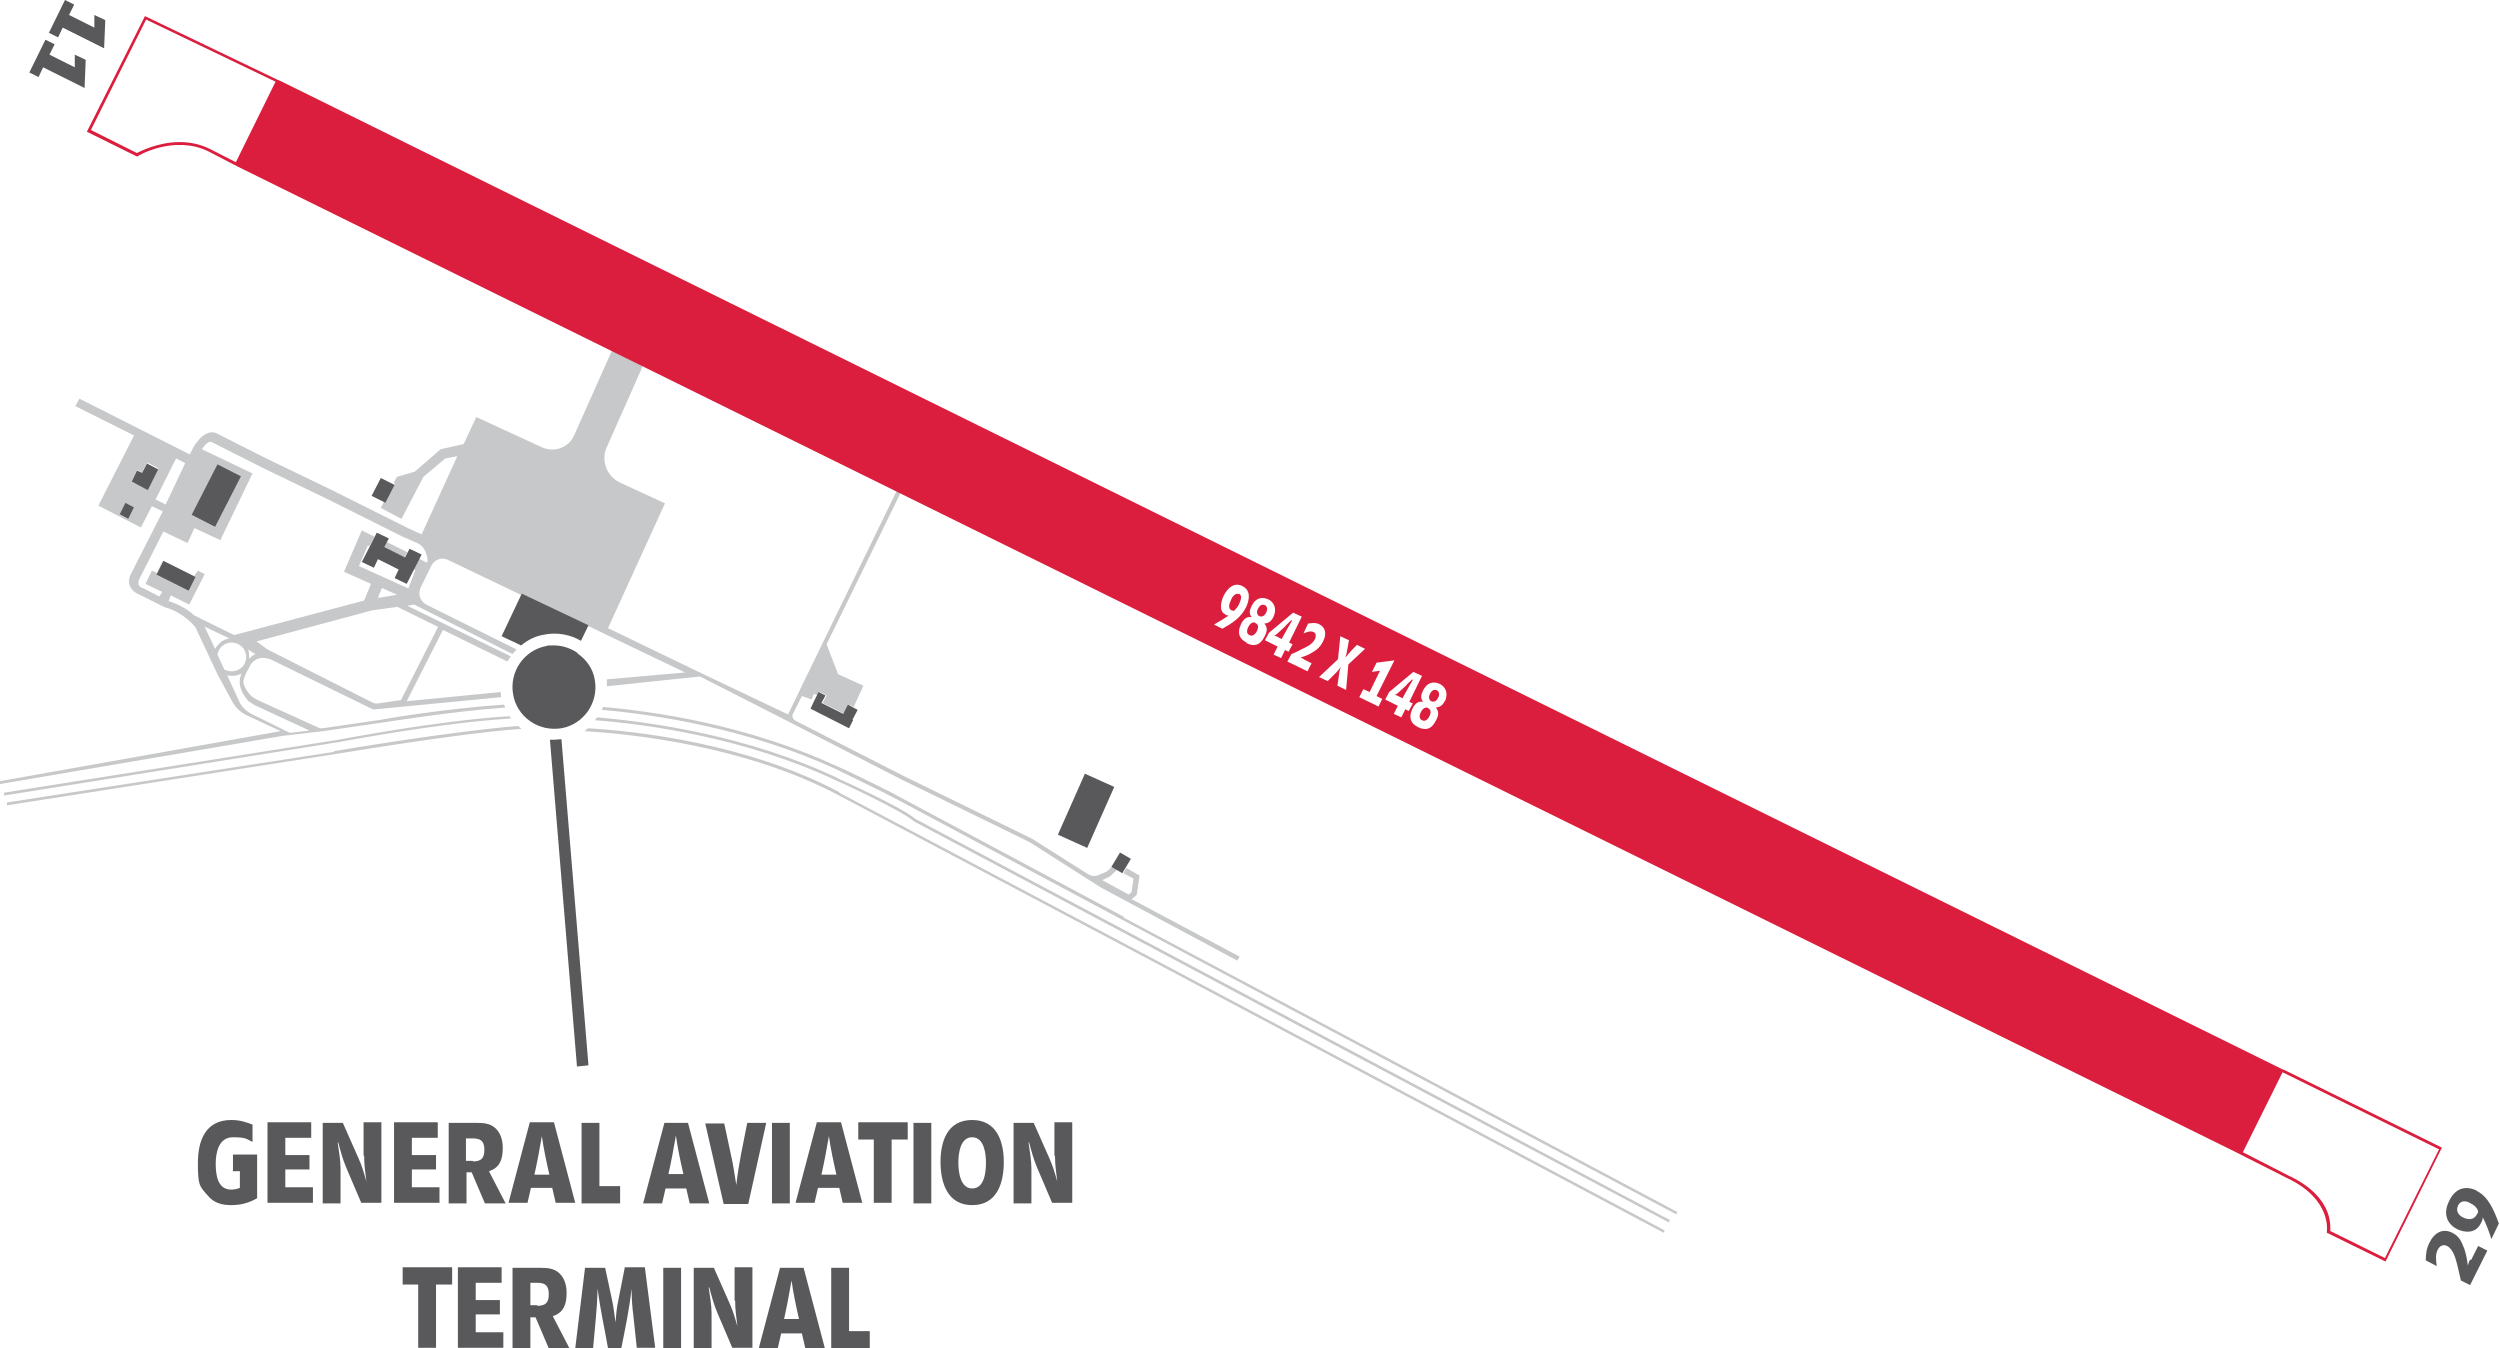
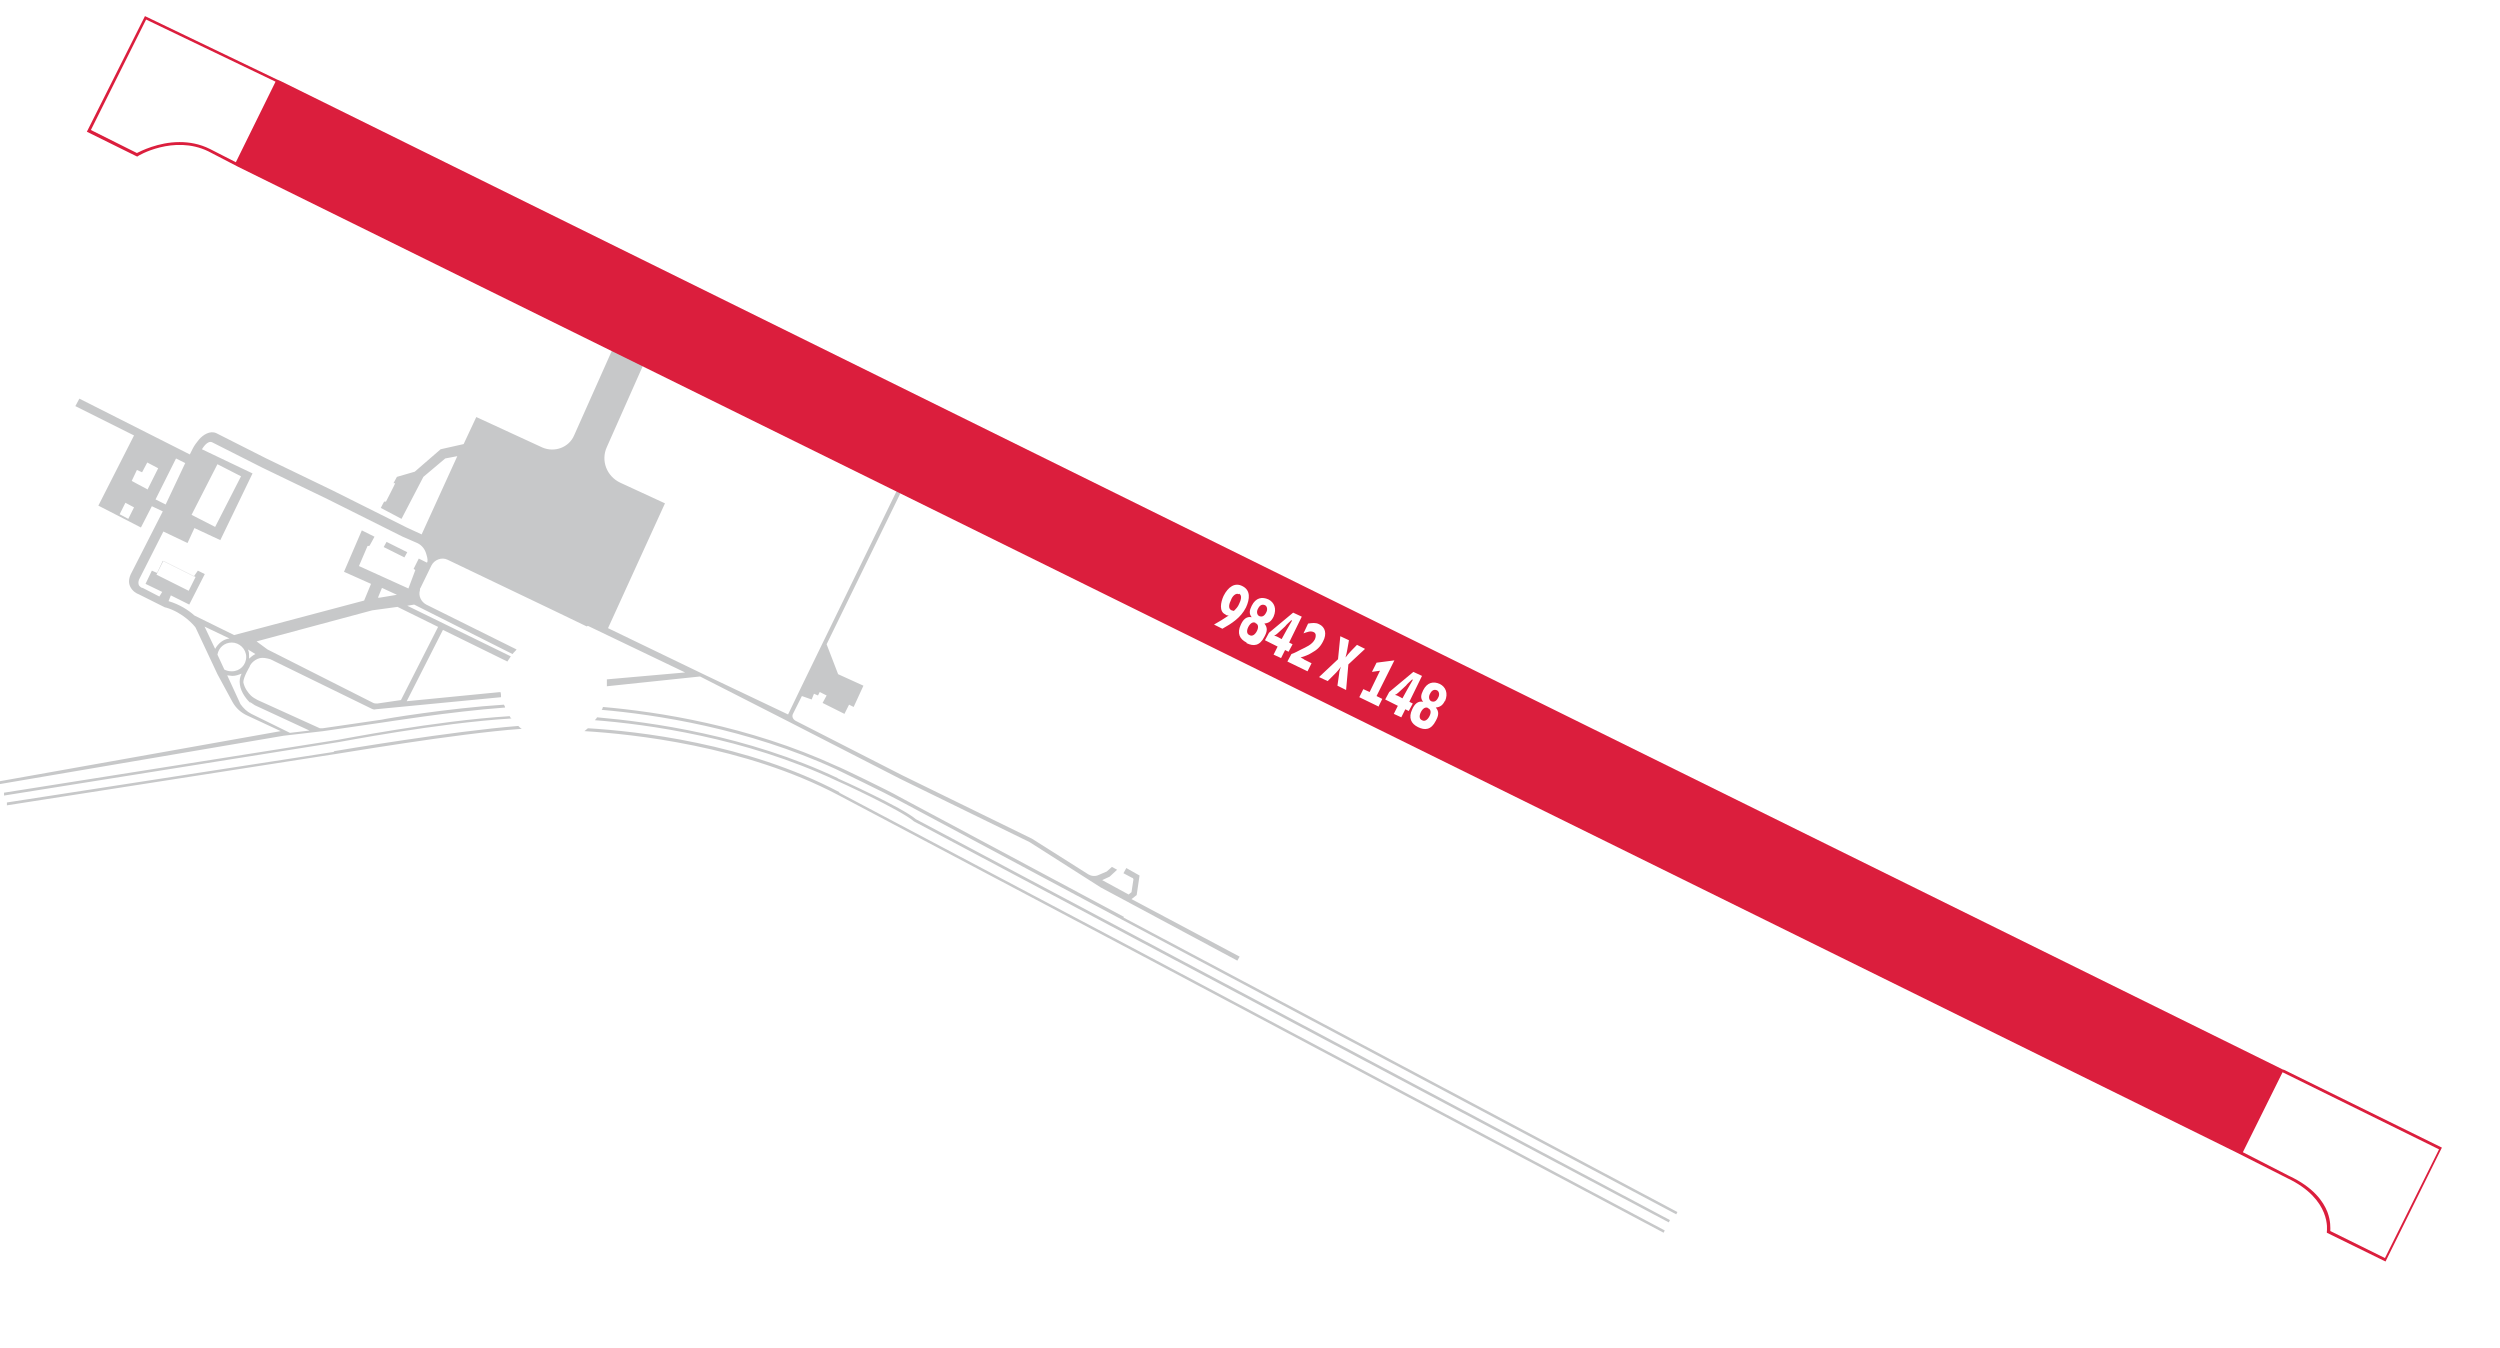
<svg xmlns="http://www.w3.org/2000/svg" id="Layer_1" baseProfile="tiny" version="1.2" viewBox="0 0 434.6 234.4">
  <path d="M58.1,130.7L1.2,139.5v.5c0,0,57-8.9,57-8.9.3,0,21.1-3.6,32.5-4.4-.2-.1-.4-.3-.6-.5-11.4.9-31,4.2-32.1,4.4ZM195.4,159.4l-39.1-20.9c-1.7-1-10.4-5.2-10.8-5.3-15.4-7.1-31.4-9.5-40.7-10.3,0,.2-.1.3-.2.5,9.2.8,25.3,3.2,40.7,10.3,0,0,9.1,4.4,10.7,5.3l39.1,20.9,96.3,51.2.2-.4-96.3-51.2ZM88.9,125c-.1-.2-.2-.3-.3-.5-13,.8-29.6,4.1-29.8,4.1L.7,137.8v.5c0,0,58.2-9.3,58.2-9.3.2,0,17-3.3,30-4.1ZM102.2,108.8l16.9,8.1-13.6,1.2c0,.4,0,.8,0,1.2l16.2-1.7,15.5,7.9h0c0,0,19.3,9.9,19.3,9.9l22.5,11,12.4,7.9,23.7,12.7.4-.7-18.8-10,.9-.7.5-3.4-2.3-1.3-.5.9,1.5.8c.2,0,.3.3.2.5l-.3,2-.5.4-4.6-2.5,1.3-.6,1.3-1.2-.9-.5h0c0,0-.9.8-.9.8l-1.4.6c-.6.3-1.3.2-1.8-.1l-9.8-6.2-22.5-11-18.6-9.5c-.5-.3-.7-.8-.4-1.3l1.5-3,1.7.6.4-1,.7.3.3-.6,1.2.6-.7,1.3,3.8,1.9.8-1.6.8.4,1.7-3.7-4.4-2-2-5.2,12.9-26.4-.7-.3c-3.3,6.8-18.9,38.8-18.9,38.9l-14.1-6.7h0s-17.2-8.3-17.2-8.3l9.9-21.7-7.8-3.6c-2.3-1.1-3.4-3.8-2.3-6.2l6.3-14.2-3.7-1.8-1.7-.8-6.6,14.8c-.9,2.1-3.4,3-5.5,2.1l-11.5-5.3-2.2,4.7-4,.9-4.5,3.9-3.1.9-.6,1.1h.3c0,.1-1.6,3.2-1.6,3.2h-.3c0-.1-.6,1.1-.6,1.1l3.6,1.9,3.8-7.3,3.8-3.2,2.1-.4-6.2,13.6-2.6-1.2-13-6.5-11.4-5.5-8.7-4.4c-1.1-.5-2.3.3-3,1.1-.4.5-.8,1-1.1,1.6l-.5,1-19.2-9.7-.7,1.3,10.2,5.1-6.2,12.2,7.4,3.8,1.9-3.7,1.9.9h0s0,0,0,0l-5.4,10.6c-.5.9-.6,1.7-.3,2.4.4.9,1.2,1.3,1.5,1.4l4.6,2.3h.1c3.1.9,5,3.2,5.2,3.5l3.8,8.1,2.6,4.8c.6,1.1,1.5,1.9,2.6,2.4l5.8,2.7L0,135.8v.5c0,0,49.3-8.4,49.3-8.4l6.9-.8,10.3-1.5c.2,0,11.7-1.9,21.3-2.6,0-.2-.1-.3-.2-.5-9.6.6-21,2.5-21.2,2.6l-10.3,1.5h-.5c0,0-10.8-4.9-10.8-4.9-.4-.2-.9-.5-1.2-.8-.5-.5-1.1-1.3-1.3-2.3,0-.9,1.1-2.7,1.1-2.7,0-.2.6-1.2,1.8-1.5h0s0,0,0,0c.5-.1,1.1,0,1.8.2l17.6,8.6c.2.1.5.2.7.1l21.8-2.1s0,0,0,0c0-.3,0-.6-.1-.9l-16.3,1.6,6.3-12.4,11.2,5.5c.2-.3.4-.6.6-.9l-18-8.8,1.2-.2,17.1,8.6c.2-.3.5-.5.7-.8l-15.7-7.8c-.9-.5-1.4-1.5-1.1-2.5h0c0-.2,0-.3.1-.4l1.9-3.9c.5-1,1.8-1.5,2.8-1l18.6,8.9,5.6,2.7h0ZM37.8,80.7l4.1,2.1-4.5,8.8-4.1-2.1,4.5-8.8ZM22.3,90.2l-1.5-.8,1-2,1.5.8-1,2ZM25.7,85.1l-1.7-.9h0s-1.1-.6-1.1-.6l.9-1.9.9.4.9-1.7,1.9,1-1.8,3.6ZM27,86.9l3.6-7.2,1.6.8-3.4,7.2-1.8-.9ZM27.2,99.9l1.2-2.4,5.6,2.8-1.2,2.4-5.6-2.8ZM35.5,108.9l4.4,2.1c-1.1.1-2,.9-2.5,1.8l-1.9-4ZM43.4,122c.3.2.6.4.9.6l9.5,4.4-3.4.4-6.7-3.3c-.8-.4-1.4-1-1.9-1.7l-2.3-5c.3,0,.6.1.9.1.6,0,1.1-.2,1.6-.4-.3.6-.4,1.2-.3,1.9.2,1.5,1.3,2.7,1.9,3.3ZM40.3,116.7c-.5,0-.9-.1-1.3-.3l-1.2-2.6c.2-1.2,1.2-2.1,2.5-2.1s2.5,1.1,2.5,2.5-1.1,2.5-2.5,2.5ZM43.3,114.5c0-.1,0-.2,0-.4,0-.4,0-.8-.2-1.2l1.3.8c-.4.2-.8.5-1.1.8ZM76.2,108.9l-6.5,12.8-4.1.6c-.2,0-.5,0-.7-.1l-18.4-9.3-1.9-1.4,20.1-5.4,4.4-.6,7.1,3.5ZM65.7,103.9l.7-1.7,2.6,1.2-1.2.2-1.8.3h-.2ZM74.2,97.8l-1.4-.7-.9,1.8.3.2-1.2,3.2-8.6-3.9,1.5-3.5h.3c0,.1.9-1.6.9-1.6l-2.2-1.1-3.1,7.2,4.7,2.1-1.2,2.9-22.6,6-6.9-3.4c-1-.9-2.5-1.9-4.5-2.5h0s.4-1,.4-1l3.2,1.6,2.7-5.3-1.2-.6-.7,1-5.4-2.7-1,2.1-.9-.4-1.1,2.3,2.9,1.4-.5.8-2.9-1.5h-.1s-.5-.2-.6-.6c-.1-.3,0-.8.2-1.1l4.1-8.1,4.2,2,1.2-2.6,4.5,2.1,5.6-11.6-8.8-4.2c.2-.3,1-1.6,1.8-1.2l8.7,4.4,11.4,5.5,13,6.5,2.3,1c.8.3,1.4.9,1.7,1.7.2.6.4,1.2.3,1.7ZM66.7,95.1l3.6,1.8.5-.9-3.6-1.8-.5.9ZM145.9,137.7c-16.1-8.5-35.2-10.6-43.7-11.1-.2.2-.4.3-.6.5,8.2.5,27.8,2.5,44.1,11.1l51.8,27.4,91.7,48.7.2-.4-91.7-48.7-51.8-27.4ZM145.7,135.3c-15.8-7.5-32.8-9.8-41.9-10.6-.1.2-.2.3-.4.5,9,.7,26.1,3,42,10.5.1,0,11.2,5.1,13.5,7.1l131.2,69.7.2-.4-131.1-69.7c-2.3-2-13.1-6.9-13.6-7.1Z" fill="#c7c8c9" />
  <path d="M218.3,108.3c-.5-.3-1,.1-1.3.7-.3.6-.3,1.2.2,1.4.5.3,1-.1,1.3-.7.3-.6.3-1.2-.3-1.4ZM215.4,103.3c-.6-.3-1.2.4-1.4,1-.3.6-.6,1.5.1,1.8.1,0,.3.1.4.1.4-.4.7-.7.9-1.2.3-.6.6-1.5,0-1.8ZM397,186h0S48.8,14.1,48.8,14.1h0s-.7-.3-.7-.3h0s0,0,0,0L25.2,2.8l-10.1,20.1,8.7,4.3h.1c0-.1,6.3-3.8,12.3-.9l5.2,2.7h0s347.3,171.3,347.3,171.3l8.9,4.5c7.8,3.7,6.9,9.2,6.9,9.3v.2s10.2,5,10.2,5l9.8-19.8-27.6-13.6ZM41,28.2l-4.5-2.3c-1.8-.9-3.6-1.2-5.3-1.2-3.7,0-6.8,1.6-7.4,1.9l-8-4L25.4,3.4l22.5,10.8-6.9,14ZM211,108.6c.9-.5,1.7-1,2.6-1.6h0c-.2,0-.4,0-.6-.2-1.1-.5-.8-2.1-.3-3.2.8-1.6,2-2.4,3.3-1.7,1.4.7,1.3,2.2.6,3.7-.9,1.8-2.5,2.8-4.1,3.7l-1.6-.8ZM216.7,111.7c-1.2-.6-1.7-1.6-1-3.1.4-.9,1-1.5,1.9-1.3h0c-.5-.6-.4-1.2,0-2,.7-1.4,1.8-1.6,2.9-1.1,1,.5,1.5,1.6.9,3-.4.8-.8,1.1-1.6,1.2h0c.6.7.5,1.4,0,2.3-.8,1.6-1.9,1.7-3.1,1.1ZM222.7,114.4l-1.3-.6.7-1.4-2.2-1.1.7-1.3,4.2-3.5,1.5.7-2.2,4.5.6.3-.7,1.3-.6-.3-.7,1.4ZM226.6,114.6l1.4.7-.7,1.4-3.5-1.7.7-1.3c.6-.2,1.1-.5,1.7-.8.8-.4,1.9-.8,2.4-1.8.2-.5.2-1-.2-1.2-.6-.3-1.2,0-1.8.2l.8-1.7c.7-.1,1.3-.2,1.9.1,1.1.5,1.4,1.7.7,3-.5,1-1.1,1.5-2,2-.6.4-1.3.6-1.9.8h0c.2.1.4.2.6.3ZM234.1,120l-1.6-.8.3-2.1c0-.4.2-.8.3-1.2h0c-.2.3-.5.7-.8,1l-1.5,1.5-1.5-.7,3.3-3.1.4-4,1.5.7c-.2,1-.3,2-.6,3h0c.6-.8,1.3-1.5,2-2.2l1.4.7-2.9,2.7-.4,4.5ZM239.6,122.8l-3.3-1.6.7-1.4,1.1.5,1.8-3.7-1.4.2.8-1.6,3.1-.4-3.1,6.2,1,.5-.7,1.4ZM244.3,123.3l-.7,1.4-1.3-.6.7-1.4-2.2-1.1.7-1.3,4.2-3.5,1.5.7-2.2,4.5.6.3-.7,1.3-.6-.3ZM251.2,121.8c-.4.8-.8,1.1-1.6,1.2h0c.6.7.5,1.4,0,2.3-.8,1.6-1.9,1.7-3.1,1.1-1.2-.6-1.7-1.6-1-3.1.4-.9,1-1.5,1.9-1.3h0c-.5-.6-.4-1.2,0-2,.7-1.4,1.8-1.6,2.9-1.1,1,.5,1.5,1.6.9,3ZM414.6,218.7l-9.5-4.7c0-.5.1-1.7-.5-3.3-.7-1.8-2.4-4.3-6.7-6.3l-8-4.1,6.9-13.9,27.2,13.4-9.4,18.9ZM249.8,120c-.5-.2-.9,0-1.2.6-.3.5-.2,1.1.2,1.3.5.2.9,0,1.2-.6.3-.5.2-1.1-.2-1.3ZM248.3,123.1c-.5-.3-1,.1-1.3.7-.3.6-.3,1.2.2,1.4.5.3,1-.1,1.3-.7.3-.6.3-1.2-.3-1.4ZM220.1,106.5c.3-.5.2-1.1-.2-1.3-.5-.2-.9,0-1.2.6-.3.5-.2,1.1.2,1.3.5.2.9,0,1.2-.6ZM245.5,118.1c-.4.4-.8.7-1.1,1.1l-1.3,1.2c-.2.2-.4.3-.6.4.5.1.9.4,1.3.6.6-1.1,1.2-2.2,1.8-3.2h0ZM224.5,107.8c-.4.4-.8.7-1.1,1.1l-1.3,1.2c-.2.2-.4.3-.6.4.5.1.9.4,1.3.6.6-1.1,1.2-2.2,1.8-3.2h0Z" fill="#db1e3d" />
-   <path d="M13,11.7l-4.4-2.2.9-1.8-1.6-.8-2.8,5.7,1.6.8.8-1.7,7.2,3.6.2-4.9-1.9-.9v2.2ZM16.4,4.8l-4.4-2.2.9-1.8-1.6-.8-2.8,5.7,1.6.8.8-1.7,7.2,3.6.2-4.9-1.9-.9v2.2ZM20.8,89.4l1.5.8,1-2-1.5-.8-1,2ZM63.3,200.9c0,1.5.2,3,.4,4.5h0c-.4-1.4-.8-2.8-1.4-4.1l-2.7-6.1h-3.5v14h3.1v-6.1c0-1.5-.3-3-.5-4.5h.1c.4,1.5.8,3,1.4,4.4l2.6,6.1h3.5v-14h-3.1v5.8ZM40.4,203.6h1.3v2.9c-.5.2-1,.3-1.5.3-2.4,0-2.7-2.6-2.7-4.5s.5-4.6,3-4.6,2.4.4,3.4.8v-3c-1.3-.5-2.3-.8-3.7-.8-4.5,0-5.8,3.6-5.8,7.5s.3,4,1.6,5.5c1.1,1.4,2.5,1.8,4.2,1.8s3.1-.4,4.5-1.2v-7.6h-4.2v2.8ZM49.6,203.3h4.2v-2.5h-4.2v-3h4.5v-2.7h-7.6v14h7.9v-2.7h-4.8v-3.1ZM27.2,99.9l5.6,2.8,1.2-2.4-5.6-2.8-1.2,2.4ZM25.6,80.5l-.9,1.7-.9-.4-.9,1.9,1.1.6h0s1.7.9,1.7.9l1.8-3.6-1.9-1ZM130.1,209.2l3.1-14h-3.3c-.7,3.6-1.5,7.1-1.9,10.8h0c-.3-1.7-.5-3.4-.9-5.1l-1.2-5.6h-3.3l3.2,14h4.3ZM101.1,195.2v14h6.7v-3h-3.6v-11h-3.1ZM137.3,195.2h-3.1v14h3.1v-14ZM148.2,125.1l.9-1.7-1.7-.9-.8,1.6-3.8-1.9.7-1.3-1.2-.6-.8,1.6-.6,1.3,6.7,3.4.7-1.4ZM142.3,206.5h3.6l.6,2.6h3.4l-3.7-14h-4.2l-3.7,14h3.3l.6-2.6ZM144.1,197.5h0c.3,2.2.8,4.5,1.3,6.7h-2.6c.5-2.2.9-4.4,1.3-6.7ZM41.9,82.8l-4.1-2.1-4.5,8.8,4.1,2.1,4.5-8.8ZM65.7,97.2l3.6,1.8-.7,1.5,2.1,1,2.6-5.1-2.1-1-.8,1.5-3.6-1.8.8-1.5-2.1-1-2.6,5.1,2.1,1,.7-1.5ZM68.6,84.3l-2.4-1.2-1.6,3.1,2.4,1.2,1.6-3.1ZM100.4,113.5c-1.2-.8-2.6-1.3-4.1-1.3s-.9,0-1.3.1c-3.9.7-6.5,4.5-5.8,8.4.3,1.9,1.4,3.6,3,4.7,1.6,1.1,3.5,1.5,5.4,1.2,3.9-.7,6.5-4.5,5.8-8.4-.3-1.9-1.4-3.5-3-4.6ZM94.7,110.3c2.2-.4,4.4,0,6.3,1.1l1.3-2.7-11.6-5.5-3.5,7.4,3.4,1.6c1.2-1,2.6-1.7,4.2-1.9ZM97.6,128.5c-.4,0-.9.1-1.3.1s-.4,0-.7,0l4.7,56.8,2-.2-4.7-56.7ZM158.8,209.2h3.1v-14h-3.1v14ZM183.4,200.9c0,1.5.2,3,.4,4.5h0c-.4-1.4-.8-2.8-1.4-4.1l-2.7-6.1h-3.5v14h3.1v-6.1c0-1.5-.3-3-.5-4.5h.1c.4,1.5.8,3,1.4,4.4l2.6,6.1h3.5v-14h-3.1v5.8ZM169,194.7c-4.3,0-5.5,3.7-5.5,7.3s1.2,7.5,5.5,7.5,5.5-3.8,5.5-7.5-1.3-7.3-5.5-7.3ZM169,206.6c-2.1,0-2.4-3-2.4-4.5s.3-4.4,2.4-4.4,2.4,2.9,2.4,4.4-.2,4.5-2.4,4.5ZM149.1,198.1h2.8v11h3.1v-11h2.8v-3h-8.6v3ZM147.6,220.4h-3.1v14h6.7v-3h-3.6v-11ZM76.4,206.4h-4.8v-3.1h4.2v-2.5h-4.2v-3h4.5v-2.7h-7.6v14h7.9v-2.7ZM429.4,219c-.2.3-.3.7-.4,1h0c-.1-1-.3-2-.6-2.9-.5-1.3-.9-2.2-2.1-2.8-1.6-.8-3.1-.1-4,1.8-.5,1-.6,1.9-.6,3l1.9,1c-.1-.9-.3-2,.2-2.9.4-.7,1-.9,1.6-.6,1.1.6,1.5,2.2,1.8,3.4.2.8.4,1.7.6,2.6l1.6.8,3-6-1.6-.8-1.2,2.4ZM188.6,134.5l-4.7,10.6,5.1,2.3,4.7-10.6-5.1-2.3ZM430.6,207c-1.8-.9-3.7-.6-4.8,1.7-1.2,2.3-.4,4.1,1.4,5,1.3.6,3.2.8,4.1-1.1.2-.3.3-.7.3-1h0c.6,1.2,1.1,2.5,1.5,3.8l1.3-2.7c-.8-2.2-1.8-4.7-3.9-5.7ZM430.6,211.1c-.6,1.1-1.6.9-2.3.6-.7-.3-1.5-1-1-2.1s1.6-.8,2.2-.4c.6.3,1,.6,1.3,1.3,0,.3-.1.5-.3.7ZM135.6,220.4l-3.7,14h3.3l.6-2.6h3.6l.6,2.6h3.4l-3.7-14h-4.2ZM136.3,229.3c.5-2.2.9-4.4,1.3-6.7h0c.3,2.2.8,4.5,1.3,6.7h-2.6ZM193.2,150.7l1.9,1.1,1.5-2.5-1.9-1.1-1.5,2.5ZM127.8,226.1c0,1.5.2,3,.4,4.5h0c-.4-1.4-.8-2.8-1.4-4.1l-2.7-6.1h-3.5v14h3.1v-6.1c0-1.5-.3-3-.5-4.5h.1c.4,1.5.8,3,1.4,4.4l2.6,6.1h3.5v-14h-3.1v5.8ZM87.4,199.6c0-1.3-.3-2.5-1.2-3.4-.9-.9-2.1-1-3.3-1h-4.9v14h3.1v-5.4h.9c.8,1.8,1.5,3.6,2.3,5.4h3.6l-2.9-5.6c1.9-.6,2.4-2.1,2.4-4ZM82.2,201.8h-1.2v-3.9h1.2c1.4,0,2,.5,2,2s-.6,2-2,2ZM92.4,206.5h3.6l.6,2.6h3.4l-3.7-14h-4.2l-3.7,14h3.3l.6-2.6ZM94.2,197.5h0c.3,2.2.8,4.5,1.3,6.7h-2.6c.5-2.2.9-4.4,1.3-6.7ZM69.9,223.3h2.8v11h3.1v-11h2.8v-3h-8.6v3ZM82.7,228.5h4.2v-2.5h-4.2v-3h4.5v-2.7h-7.6v14h7.9v-2.7h-4.8v-3.1ZM115.3,234.4h3.1v-14h-3.1v14ZM119.7,195.2h-4.2l-3.7,14h3.3l.6-2.6h3.6l.6,2.6h3.4l-3.7-14ZM116.2,204.1c.5-2.2.9-4.4,1.3-6.7h0c.3,2.2.8,4.5,1.3,6.7h-2.6ZM98.5,224.8c0-1.3-.3-2.5-1.2-3.4-.9-.9-2.1-1-3.3-1h-4.9v14h3.1v-5.4h.9c.8,1.8,1.5,3.6,2.3,5.4h3.6l-2.9-5.6c1.9-.6,2.4-2.1,2.4-4ZM93.4,226.9h-1.2v-3.9h1.2c1.4,0,2,.5,2,2s-.6,2-2,2ZM108.6,220.4l-1.1,5.6c-.3,1.3-.4,2.6-.5,3.9h0c-.2-1.3-.3-2.6-.6-3.9l-1.2-5.6h-3.5l-1.7,14h3.1c.3-3.4.7-6.9.8-10.4h0c.4,3.5,1.2,6.9,1.8,10.4h2.3c.7-3.5,1.4-6.8,1.8-10.4h0c0,1.6.1,3.2.3,4.7l.6,5.6h3.2l-1.8-14h-3.5Z" fill="#59595b" />
</svg>